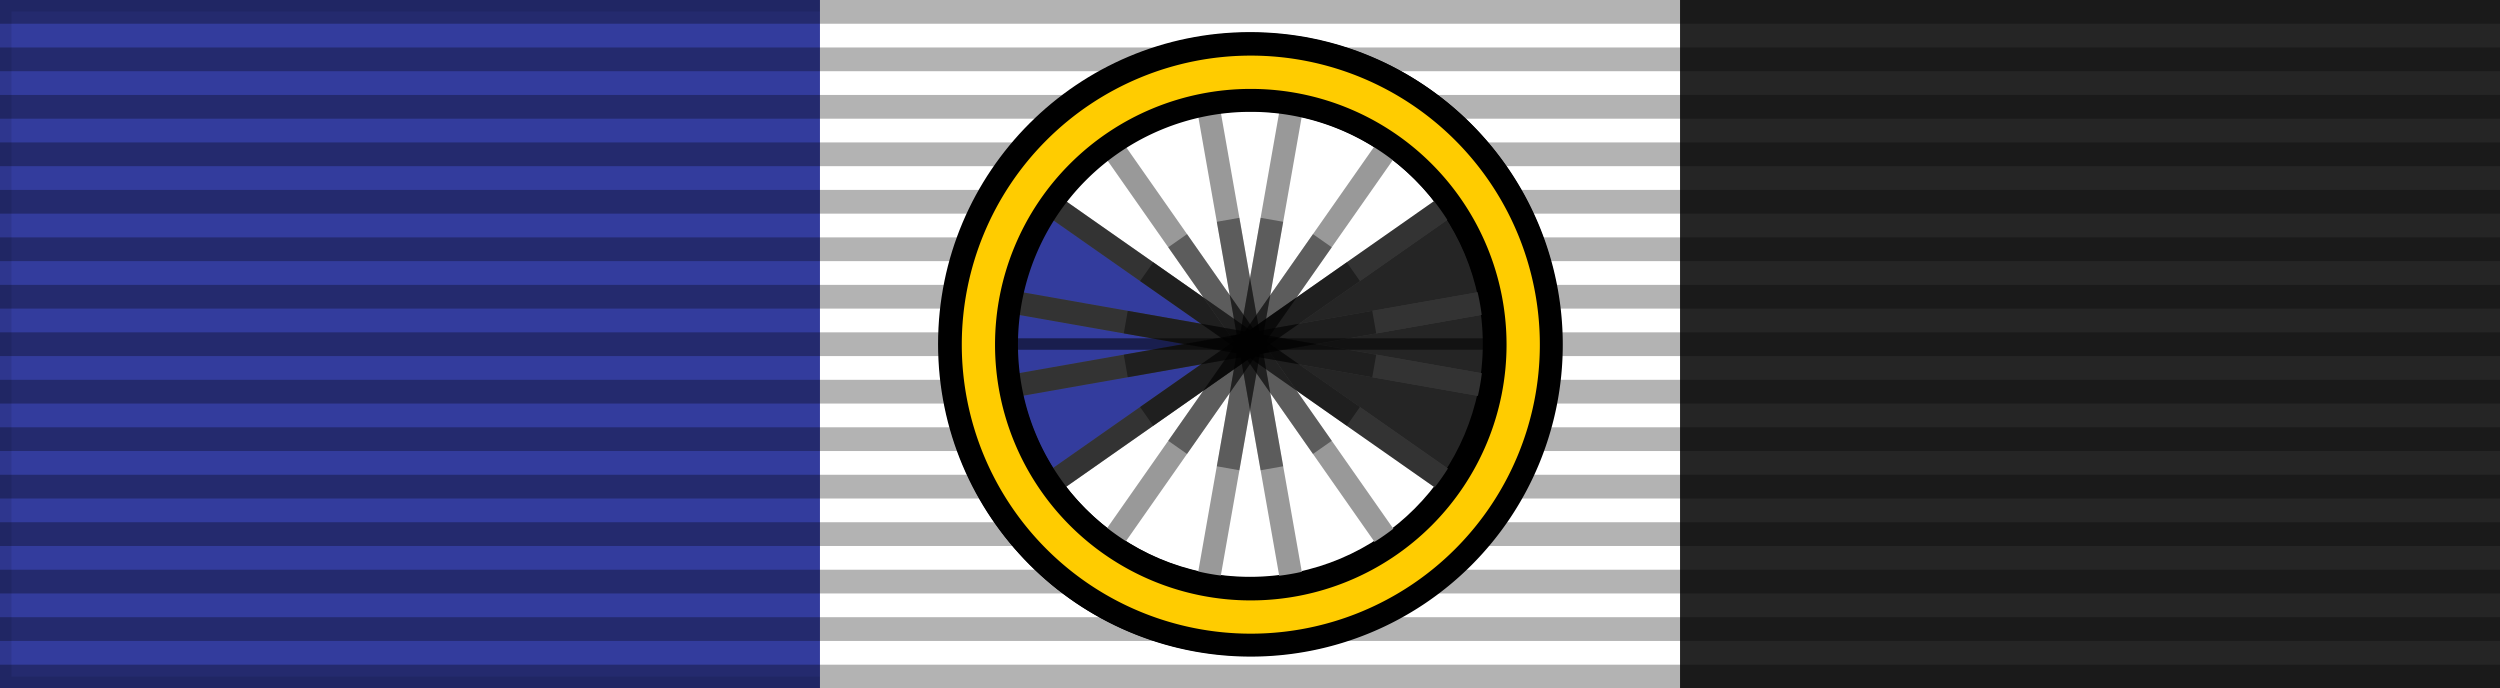
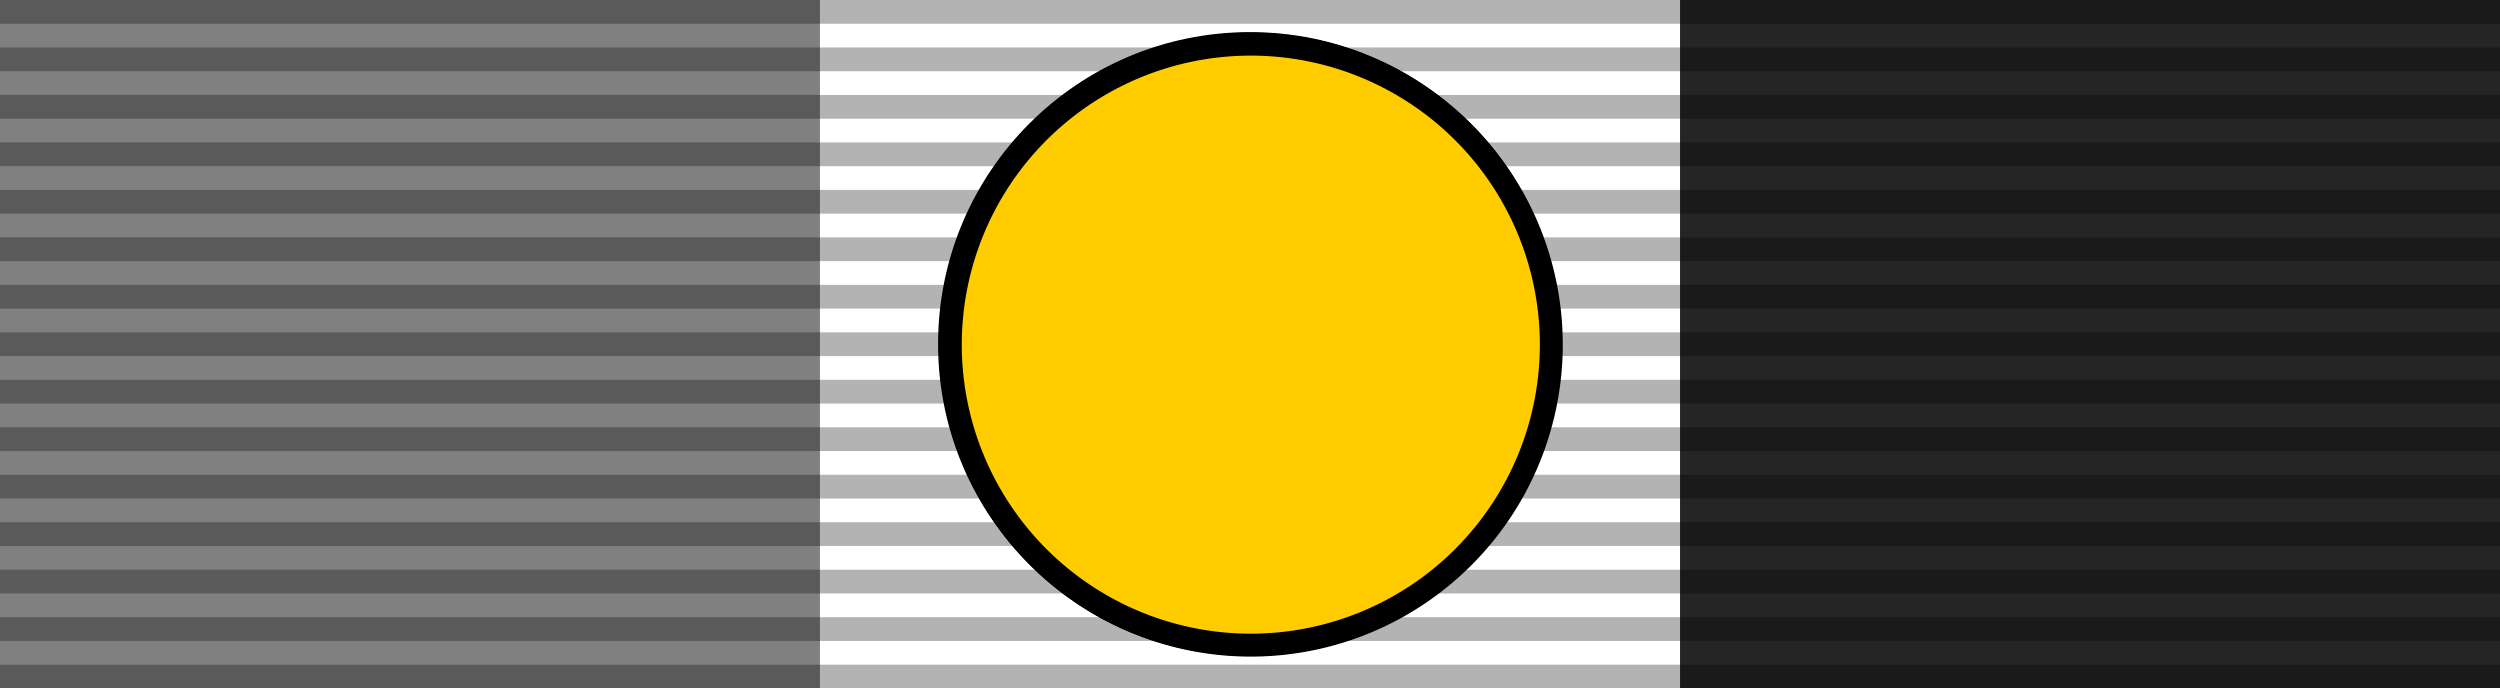
<svg xmlns="http://www.w3.org/2000/svg" xmlns:ns1="http://www.inkscape.org/namespaces/inkscape" xmlns:ns2="http://sodipodi.sourceforge.net/DTD/sodipodi-0.dtd" ns1:version="1.0 (4035a4fb49, 2020-05-01)" ns2:docname="PRT_Order_of_Prince_Henry_-_Grand_Collar_BAR.svg" id="svg1294" version="1.1" height="60" width="218">
  <rect width="100%" height="100%" fill="#808080" stroke="none" />
  <defs id="defs1298">
    <ns1:perspective ns2:type="inkscape:persp3d" ns1:vp_x="0 : 29.999998 : 1" ns1:vp_y="0 : 999.99992 : 0" ns1:vp_z="218 : 29.999998 : 1" ns1:persp3d-origin="109 : 19.999999 : 1" id="perspective88" />
    <linearGradient id="linearGradient3114">
      <stop style="stop-color:#ffffff;stop-opacity:1;" offset="0" id="stop3116" />
      <stop id="stop3135" offset="0.615" style="stop-color:#ffffff;stop-opacity:1;" />
      <stop id="stop3133" offset="1" style="stop-color:#c8c8c8;stop-opacity:1;" />
    </linearGradient>
  </defs>
  <ns2:namedview ns1:current-layer="svg1294" ns1:window-maximized="1" ns1:window-y="-8" ns1:window-x="-8" ns1:cy="48.796771" ns1:cx="40.623064" ns1:zoom="1.3245413" showgrid="false" id="namedview1296" ns1:window-height="705" ns1:window-width="1366" ns1:pageshadow="2" ns1:pageopacity="0" guidetolerance="10" gridtolerance="10" objecttolerance="10" borderopacity="1" bordercolor="#666666" pagecolor="#ffffff" />
-   <rect id="rect1204" style="fill:#333c9d;stroke:#000;stroke-width:2;stroke-opacity:.1" height="60" width="218" />
  <rect id="rect1206" fill="#252525" x="109" height="60" width="109" />
  <rect id="rect1208" fill="#ffffff" x="71.5" height="60" width="75" />
  <path id="path1210" style="stroke:#000;stroke-width:218;stroke-dasharray:2.07;opacity:.3" d="m109,0v60" />
  <circle id="circle1226" fill="#ffffff" r="26.2" cy="30" cx="109" />
  <path id="path1228" style="fill:#252525;fill-opacity:1;fill-rule:evenodd" d="M 109,30 L 130.8,44.55 L 134.7,35.1 L 134.7,24.9 L 130.8,15.45 L 109,30 z" />
  <path id="path1230" style="fill:#333c9d;fill-opacity:1;fill-rule:evenodd" d="M 109,30 L 87.2,44.55 L 83.3,35.1 L 83.3,24.9 L 87.2,15.45 L 109,30 z" />
  <circle id="circle1232" stroke-width="2" stroke="#000" fill="none" r="21.3" cy="30" cx="109" />
  <g id="g1250" stroke-width="2" stroke="#555" fill="none">
    <path id="path1234" d="M82.8,30h52.4" transform="rotate(10 109,30)" />
    <path id="path1236" d="M82.8,30h52.4" transform="rotate(35 109,30)" />
    <path id="path1238" style="stroke:#ffffff" d="M82.8,30h52.4" transform="rotate(55 109,30)" />
    <path id="path1240" style="stroke:#ffffff" d="M82.8,30h52.4" transform="rotate(80 109,30)" />
    <path id="path1242" style="stroke:#ffffff" d="M82.8,30h52.4" transform="rotate(100 109,30)" />
    <path id="path1244" style="stroke:#ffffff" d="M82.8,30h52.4" transform="rotate(125 109,30)" />
    <path id="path1246" d="M82.8,30h52.4" transform="rotate(145 109,30)" />
    <path id="path1248" d="M82.8,30h52.4" transform="rotate(170 109,30)" />
  </g>
  <g id="g1254" stroke-opacity=".5" stroke-width="1" stroke="#000" fill="none">
    <path id="path1252" d="M82.8,30h52.4" transform="rotate(0 109,30)" />
  </g>
  <g id="g1272" stroke-opacity=".4" stroke-width="2" stroke="#000" fill="none">
    <path id="path1256" d="M82.8,30h52.4" transform="rotate(10 109,30)" />
    <path id="path1258" style="stroke:#000000" d="M82.8,30h52.4" transform="rotate(35 109,30)" />
    <path id="path1260" style="stroke:#000000" d="M82.8,30h52.4" transform="rotate(55 109,30)" />
    <path id="path1262" style="stroke:#000000" d="M82.8,30h52.4" transform="rotate(80 109,30)" />
    <path id="path1264" style="stroke:#000000" d="M82.8,30h52.4" transform="rotate(100 109,30)" />
    <path id="path1266" style="stroke:#000000" d="M82.8,30h52.4" transform="rotate(125 109,30)" />
    <path id="path1268" style="stroke:#000000" d="M82.8,30h52.4" transform="rotate(145 109,30)" />
    <path id="path1270" d="M82.8,30h52.4" transform="rotate(170 109,30)" />
  </g>
  <g id="g1290" stroke-opacity=".4" stroke-width="2" stroke="#000" fill="none">
    <path id="path1274" d="M98,30h22" transform="rotate(10 109,30)" />
    <path id="path1276" d="M98,30h22" transform="rotate(35 109,30)" />
    <path id="path1278" d="M98,30h22" transform="rotate(55 109,30)" />
-     <path id="path1280" d="M98,30h22" transform="rotate(80 109,30)" />
    <path id="path1282" d="M98,30h22" transform="rotate(100 109,30)" />
    <path id="path1284" d="M98,30h22" transform="rotate(125 109,30)" />
    <path id="path1286" d="M98,30h22" transform="rotate(145 109,30)" />
    <path id="path1288" d="M98,30h22" transform="rotate(170 109,30)" />
  </g>
  <circle id="circle1292" stroke-width="2" stroke="#000" fill="none" r="26.2" cy="30" cx="109" />
  <g ns1:label="Layer 1" id="layer1" transform="matrix(3.78,0,0,3.78,-441.422,-378.316)">
    <g id="layer4" ns1:label="f" style="display:inline" transform="matrix(0.265,0,0,0.265,56.553,116.659)">
      <g id="g7112" transform="translate(-0.064,-7.5)" />
    </g>
    <g id="g4462" transform="translate(40.991,-61.248)">
      <g transform="translate(4.027,45.849)" id="g3840" />
      <g transform="translate(-8.129,7.797)" id="g4404">
-         <path style="fill:#ffcc00;fill-opacity:1;stroke:#000000;stroke-width:0.529" d="m 112.771,154.553 a 6.932,6.932 0 0 0 -6.932,6.932 6.932,6.932 0 0 0 6.932,6.932 6.932,6.932 0 0 0 6.932,-6.932 6.932,6.932 0 0 0 -6.932,-6.932 z m 0,1.297 a 5.636,5.636 0 0 1 5.635,5.635 5.636,5.636 0 0 1 -5.635,5.636 5.636,5.636 0 0 1 -5.636,-5.636 5.636,5.636 0 0 1 5.636,-5.635 z" id="path4369" ns1:connector-curvature="0" />
+         <path style="fill:#ffcc00;fill-opacity:1;stroke:#000000;stroke-width:0.529" d="m 112.771,154.553 a 6.932,6.932 0 0 0 -6.932,6.932 6.932,6.932 0 0 0 6.932,6.932 6.932,6.932 0 0 0 6.932,-6.932 6.932,6.932 0 0 0 -6.932,-6.932 z m 0,1.297 z" id="path4369" ns1:connector-curvature="0" />
      </g>
    </g>
  </g>
</svg>